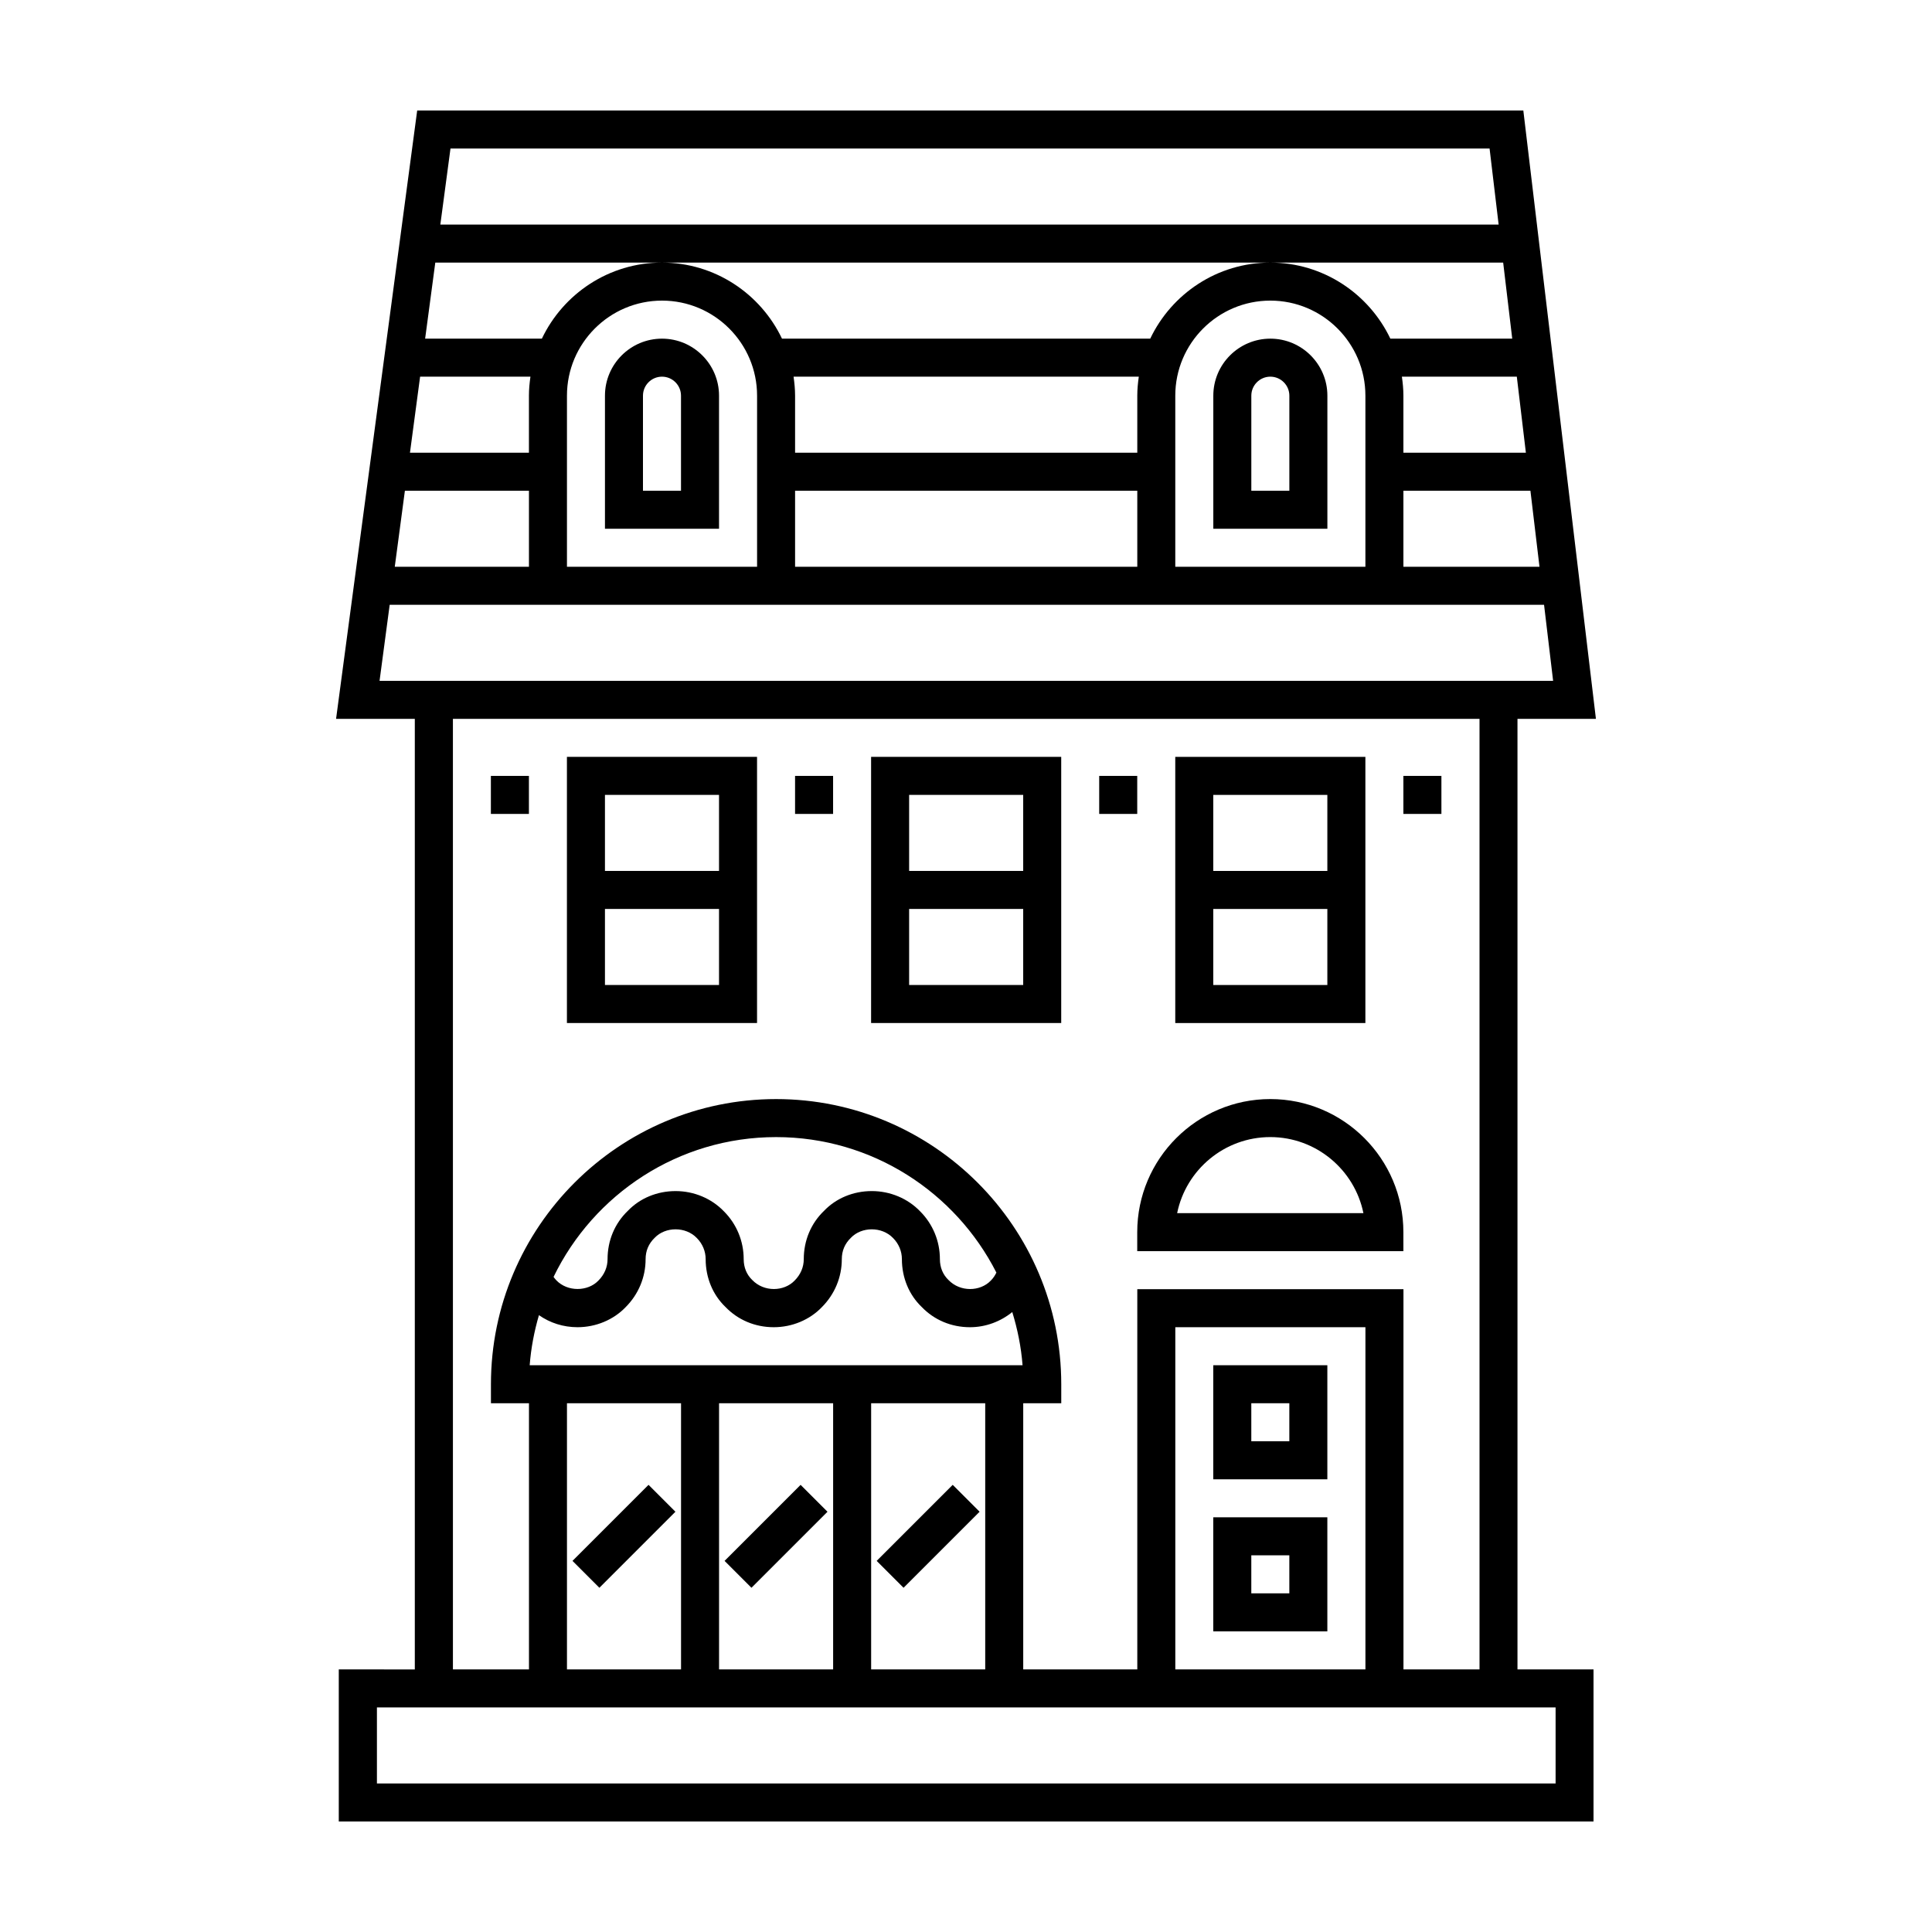
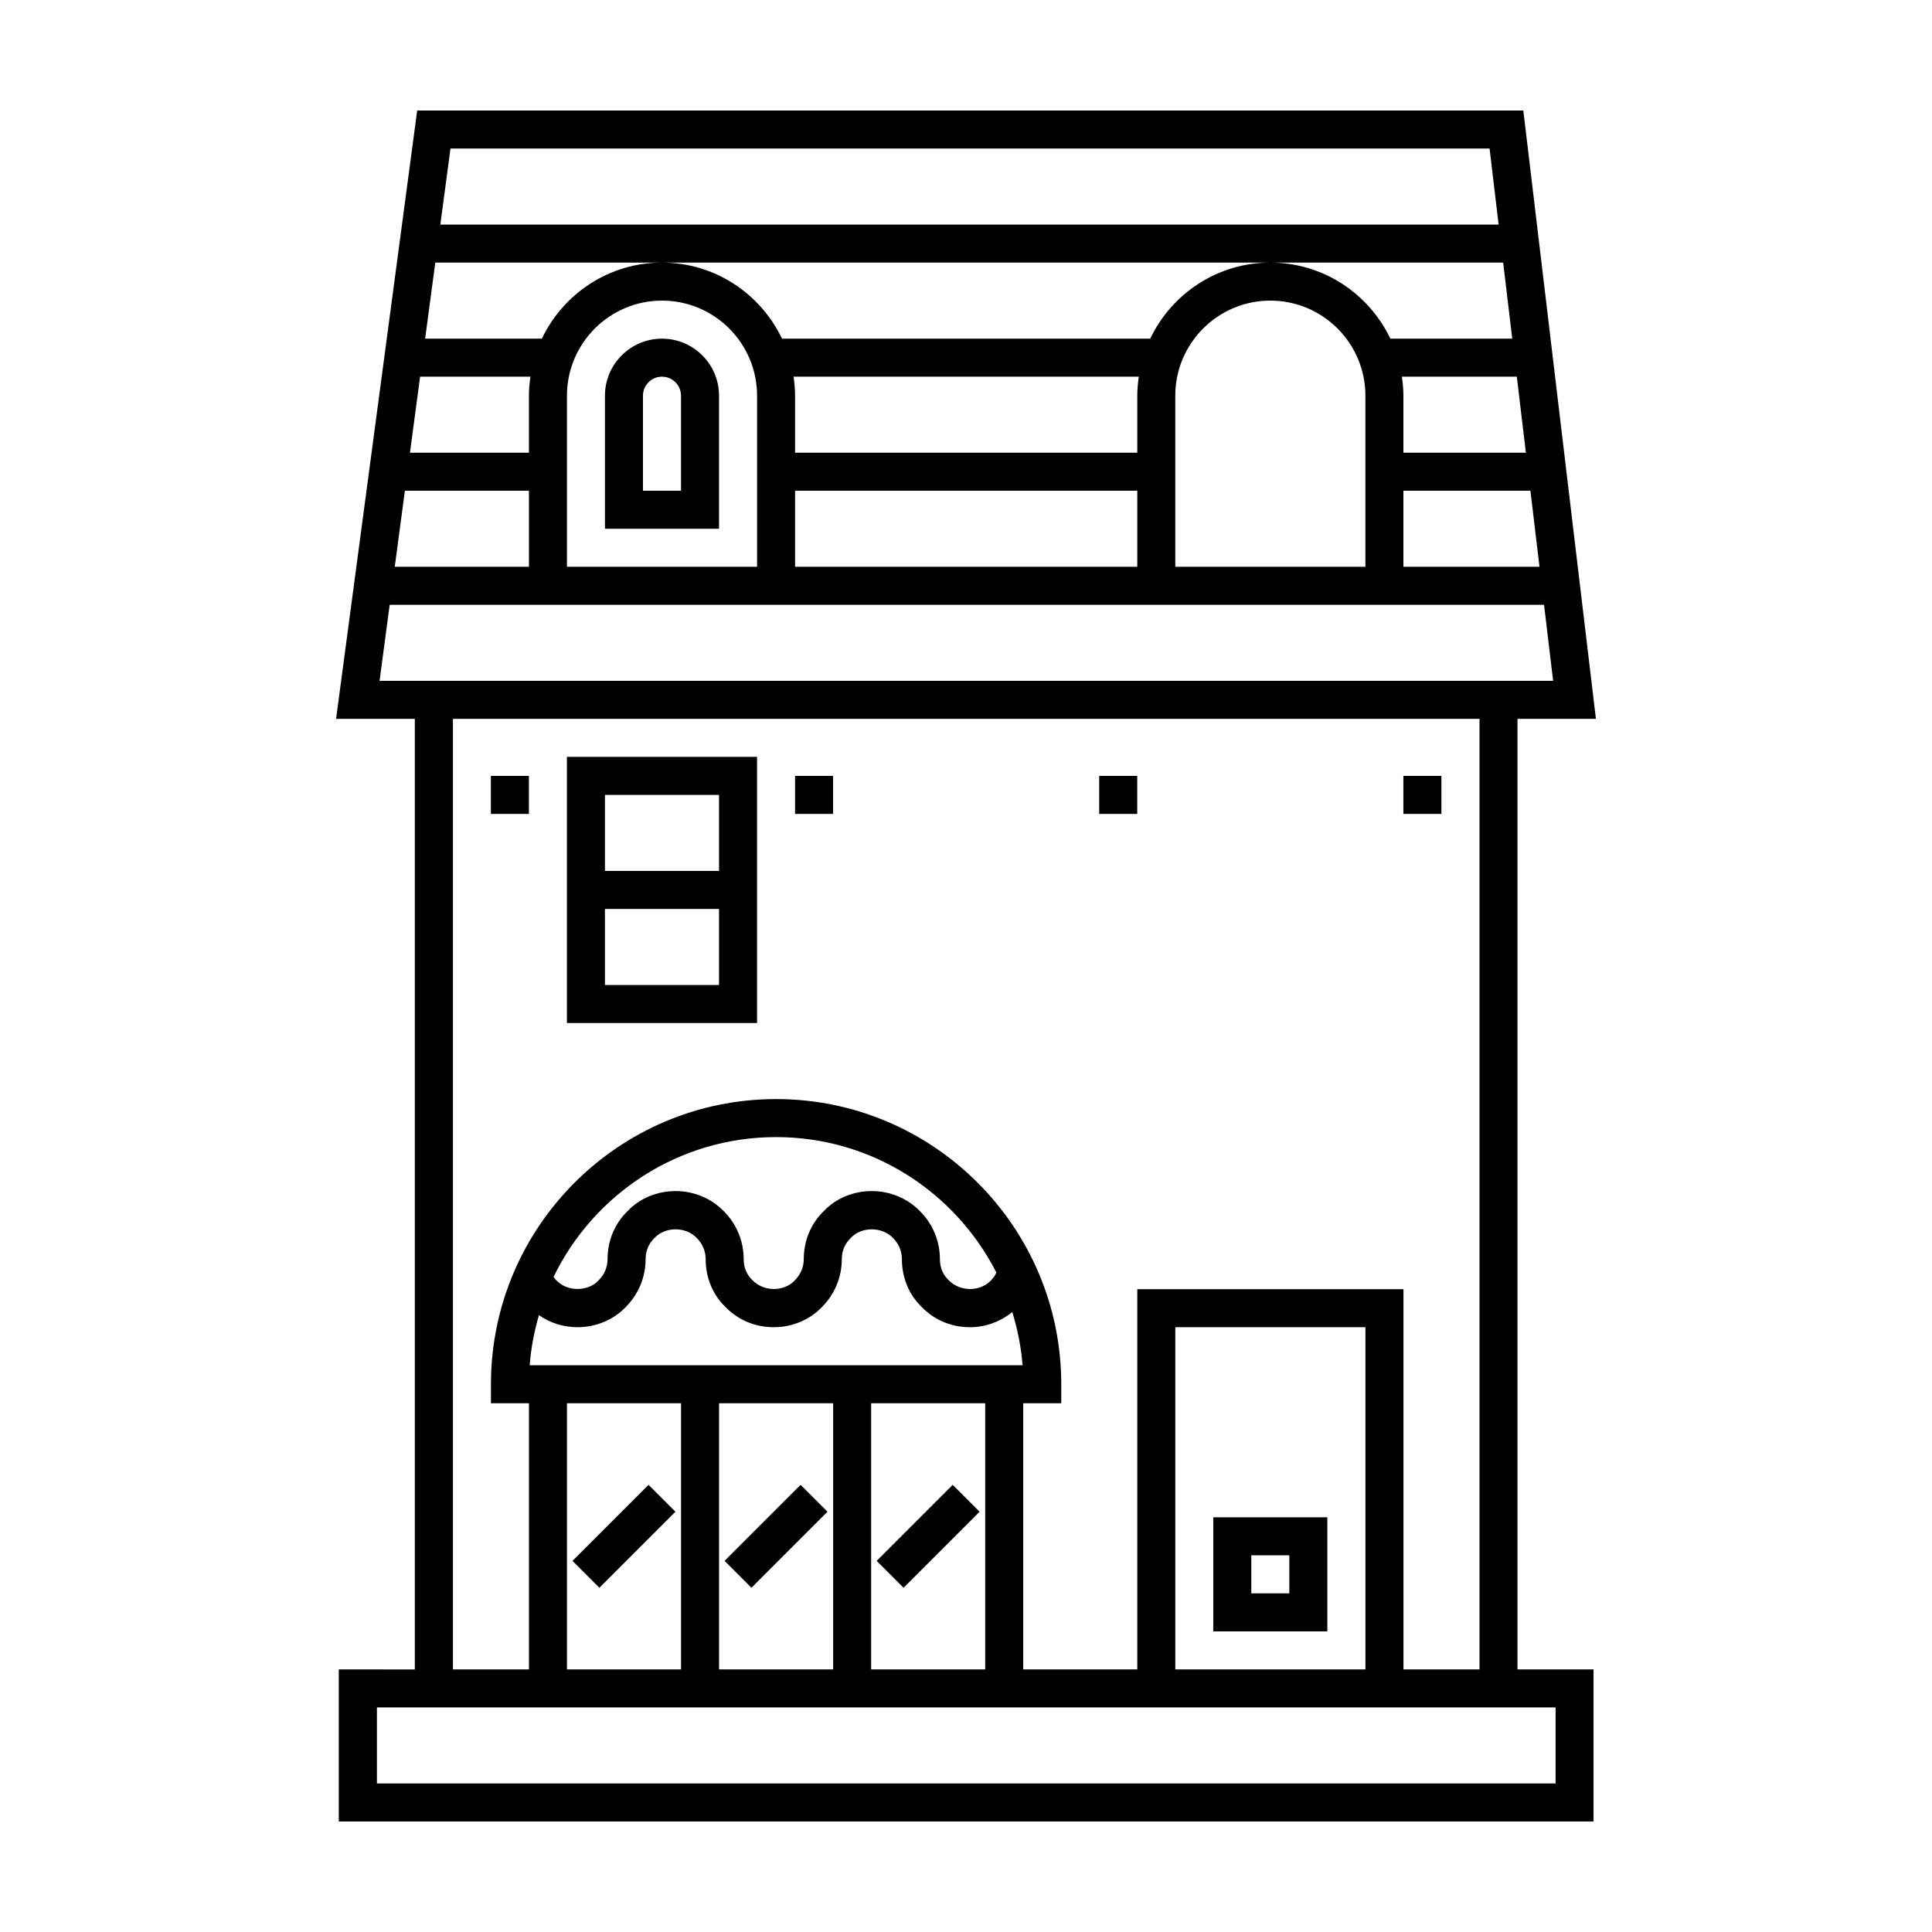
<svg xmlns="http://www.w3.org/2000/svg" fill="#000000" width="800px" height="800px" version="1.1" viewBox="144 144 512 512">
  <g>
    <path d="m294.24 415.11h50.383v-70.535h-50.383zm10.078-60.457h30.23v20.152h-30.23zm0 30.227h30.23v20.152h-30.23z" />
-     <path d="m374.85 415.11h50.383v-70.535h-50.383zm10.078-60.457h30.23v20.152h-30.23zm0 30.227h30.23v20.152h-30.23z" />
-     <path d="m505.84 344.58h-50.383v70.535h50.383zm-10.078 60.457h-30.23v-20.152h30.23zm0-30.227h-30.23v-20.152h30.23z" />
-     <path d="m495.76 505.8h-30.23v30.23h30.23zm-10.074 20.152h-10.078v-10.078h10.078z" />
    <path d="m495.76 546.1h-30.23v30.23h30.23zm-10.074 20.152h-10.078v-10.078h10.078z" />
-     <path d="m515.91 470.53c0-19.445-15.82-35.266-35.266-35.266-19.445 0-35.266 15.82-35.266 35.266v5.039h70.535zm-59.953-5.039c2.336-11.48 12.52-20.152 24.68-20.152s22.344 8.672 24.68 20.152z" />
    <path d="m515.91 349.62h10.078v10.078h-10.078z" />
    <path d="m274.09 349.62h10.078v10.078h-10.078z" />
    <path d="m354.7 349.62h10.078v10.078h-10.078z" />
    <path d="m435.3 349.62h10.078v10.078h-10.078z" />
    <path d="m233.78 586.41v40.305h332.52v-40.305h-20.152v-251.9h20.789l-19.238-161.22h-293.14l-21.496 161.22h20.867v251.91zm318.2-292.21h-36.062v-20.152h33.66zm-3.606-30.23h-32.457v-15.113c0-1.715-0.168-3.387-0.402-5.039h30.457zm-284.99-80.609h275.37l2.402 20.152h-280.46zm-4.027 30.23h283l2.402 20.152h-32.301c-5.672-11.895-17.785-20.152-31.816-20.152s-26.145 8.258-31.816 20.152h-97.59c-5.672-11.895-17.785-20.152-31.816-20.152s-26.145 8.258-31.816 20.152h-30.938zm246.49 35.266v45.344h-50.383v-45.344c0-13.891 11.301-25.191 25.191-25.191 13.891 0 25.191 11.301 25.191 25.191zm-151.14 15.113v-15.113c0-1.715-0.168-3.387-0.402-5.039h91.492c-0.238 1.652-0.402 3.324-0.402 5.039v15.113zm90.688 10.078v20.152h-90.688v-20.152zm-100.76-25.191v45.344h-50.383v-45.344c0-13.891 11.301-25.191 25.191-25.191 13.891 0 25.191 11.301 25.191 25.191zm-89.301-5.039h29.242c-0.238 1.652-0.402 3.324-0.402 5.039v15.113h-31.527zm-4.031 30.23h32.875v20.152h-35.559zm-6.715 50.379 2.684-20.152h305.92l2.402 20.152zm200.81 161.22v100.76h-30.23v-70.531h10.078v-5.039c0-41.672-33.902-75.57-75.57-75.57-41.672 0-75.57 33.902-75.57 75.57v5.039h10.078v70.535h-20.152l-0.004-251.91h272.06v251.91h-20.152l-0.004-100.77zm60.457 10.078v90.688h-50.383v-90.688zm-221.48 10.074c0.348-4.574 1.211-9.004 2.453-13.27 2.941 2.066 6.473 3.195 10.23 3.195 4.863 0 9.531-1.961 12.734-5.305 3.422-3.422 5.301-7.945 5.301-12.73 0-2.191 0.785-4.102 2.43-5.684 2.816-2.938 8.168-3.012 11.133 0.074 1.516 1.516 2.352 3.512 2.352 5.606 0 4.934 1.91 9.477 5.231 12.656 3.332 3.473 7.883 5.383 12.82 5.383 4.863 0 9.531-1.961 12.73-5.305 3.422-3.422 5.301-7.945 5.301-12.73 0-2.191 0.785-4.102 2.43-5.684 2.812-2.938 8.168-3.012 11.141 0.074 1.516 1.516 2.352 3.508 2.352 5.606 0 4.934 1.91 9.477 5.231 12.656 3.328 3.473 7.875 5.383 12.809 5.383 4.168 0 8.125-1.508 11.211-4.019 1.387 4.519 2.352 9.219 2.727 14.098zm120.72 10.078v70.535h-30.23v-70.535zm-40.305 0v70.535h-30.23v-70.535zm-40.305 0v70.535h-30.23v-70.535zm-33.785-33.484c10.605-21.898 33.047-37.051 58.973-37.051 25.469 0 47.555 14.629 58.383 35.91-0.367 0.75-0.82 1.457-1.48 2.117-2.812 2.938-8.102 3.078-11.211-0.152-1.492-1.43-2.281-3.344-2.281-5.535 0-4.793-1.883-9.309-5.231-12.656-3.281-3.422-7.949-5.379-12.809-5.379-4.934 0-9.48 1.91-12.656 5.231-3.473 3.324-5.379 7.875-5.379 12.809 0 2.102-0.836 4.09-2.43 5.684-2.816 2.934-8.105 3.074-11.215-0.152-1.492-1.43-2.277-3.344-2.277-5.535 0-4.785-1.883-9.309-5.231-12.656-3.281-3.422-7.945-5.379-12.809-5.379-4.934 0-9.48 1.91-12.656 5.231-3.473 3.324-5.379 7.875-5.379 12.809 0 2.102-0.836 4.09-2.43 5.684-2.812 2.938-8.176 3.012-11.141-0.074-0.285-0.297-0.516-0.598-0.742-0.902zm-6.519 114.09h272.07v20.152h-312.36v-20.152z" />
    <path d="m304.32 248.86v35.266h30.23v-35.266c0-8.332-6.781-15.113-15.113-15.113-8.336 0-15.117 6.781-15.117 15.113zm20.152 0v25.191h-10.078v-25.191c0-2.777 2.262-5.039 5.039-5.039 2.777 0 5.039 2.262 5.039 5.039z" />
-     <path d="m465.54 248.86v35.266h30.23v-35.266c0-8.332-6.781-15.113-15.113-15.113-8.336 0-15.117 6.781-15.117 15.113zm20.152 0v25.191h-10.078v-25.191c0-2.777 2.262-5.039 5.039-5.039 2.777 0 5.039 2.262 5.039 5.039z" />
    <path d="m356.17 537.5 7.125 7.125-20.152 20.152-7.125-7.125z" />
    <path d="m396.48 537.5 7.125 7.125-20.152 20.152-7.125-7.125z" />
    <path d="m315.87 537.5 7.125 7.125-20.152 20.152-7.125-7.125z" />
  </g>
</svg>